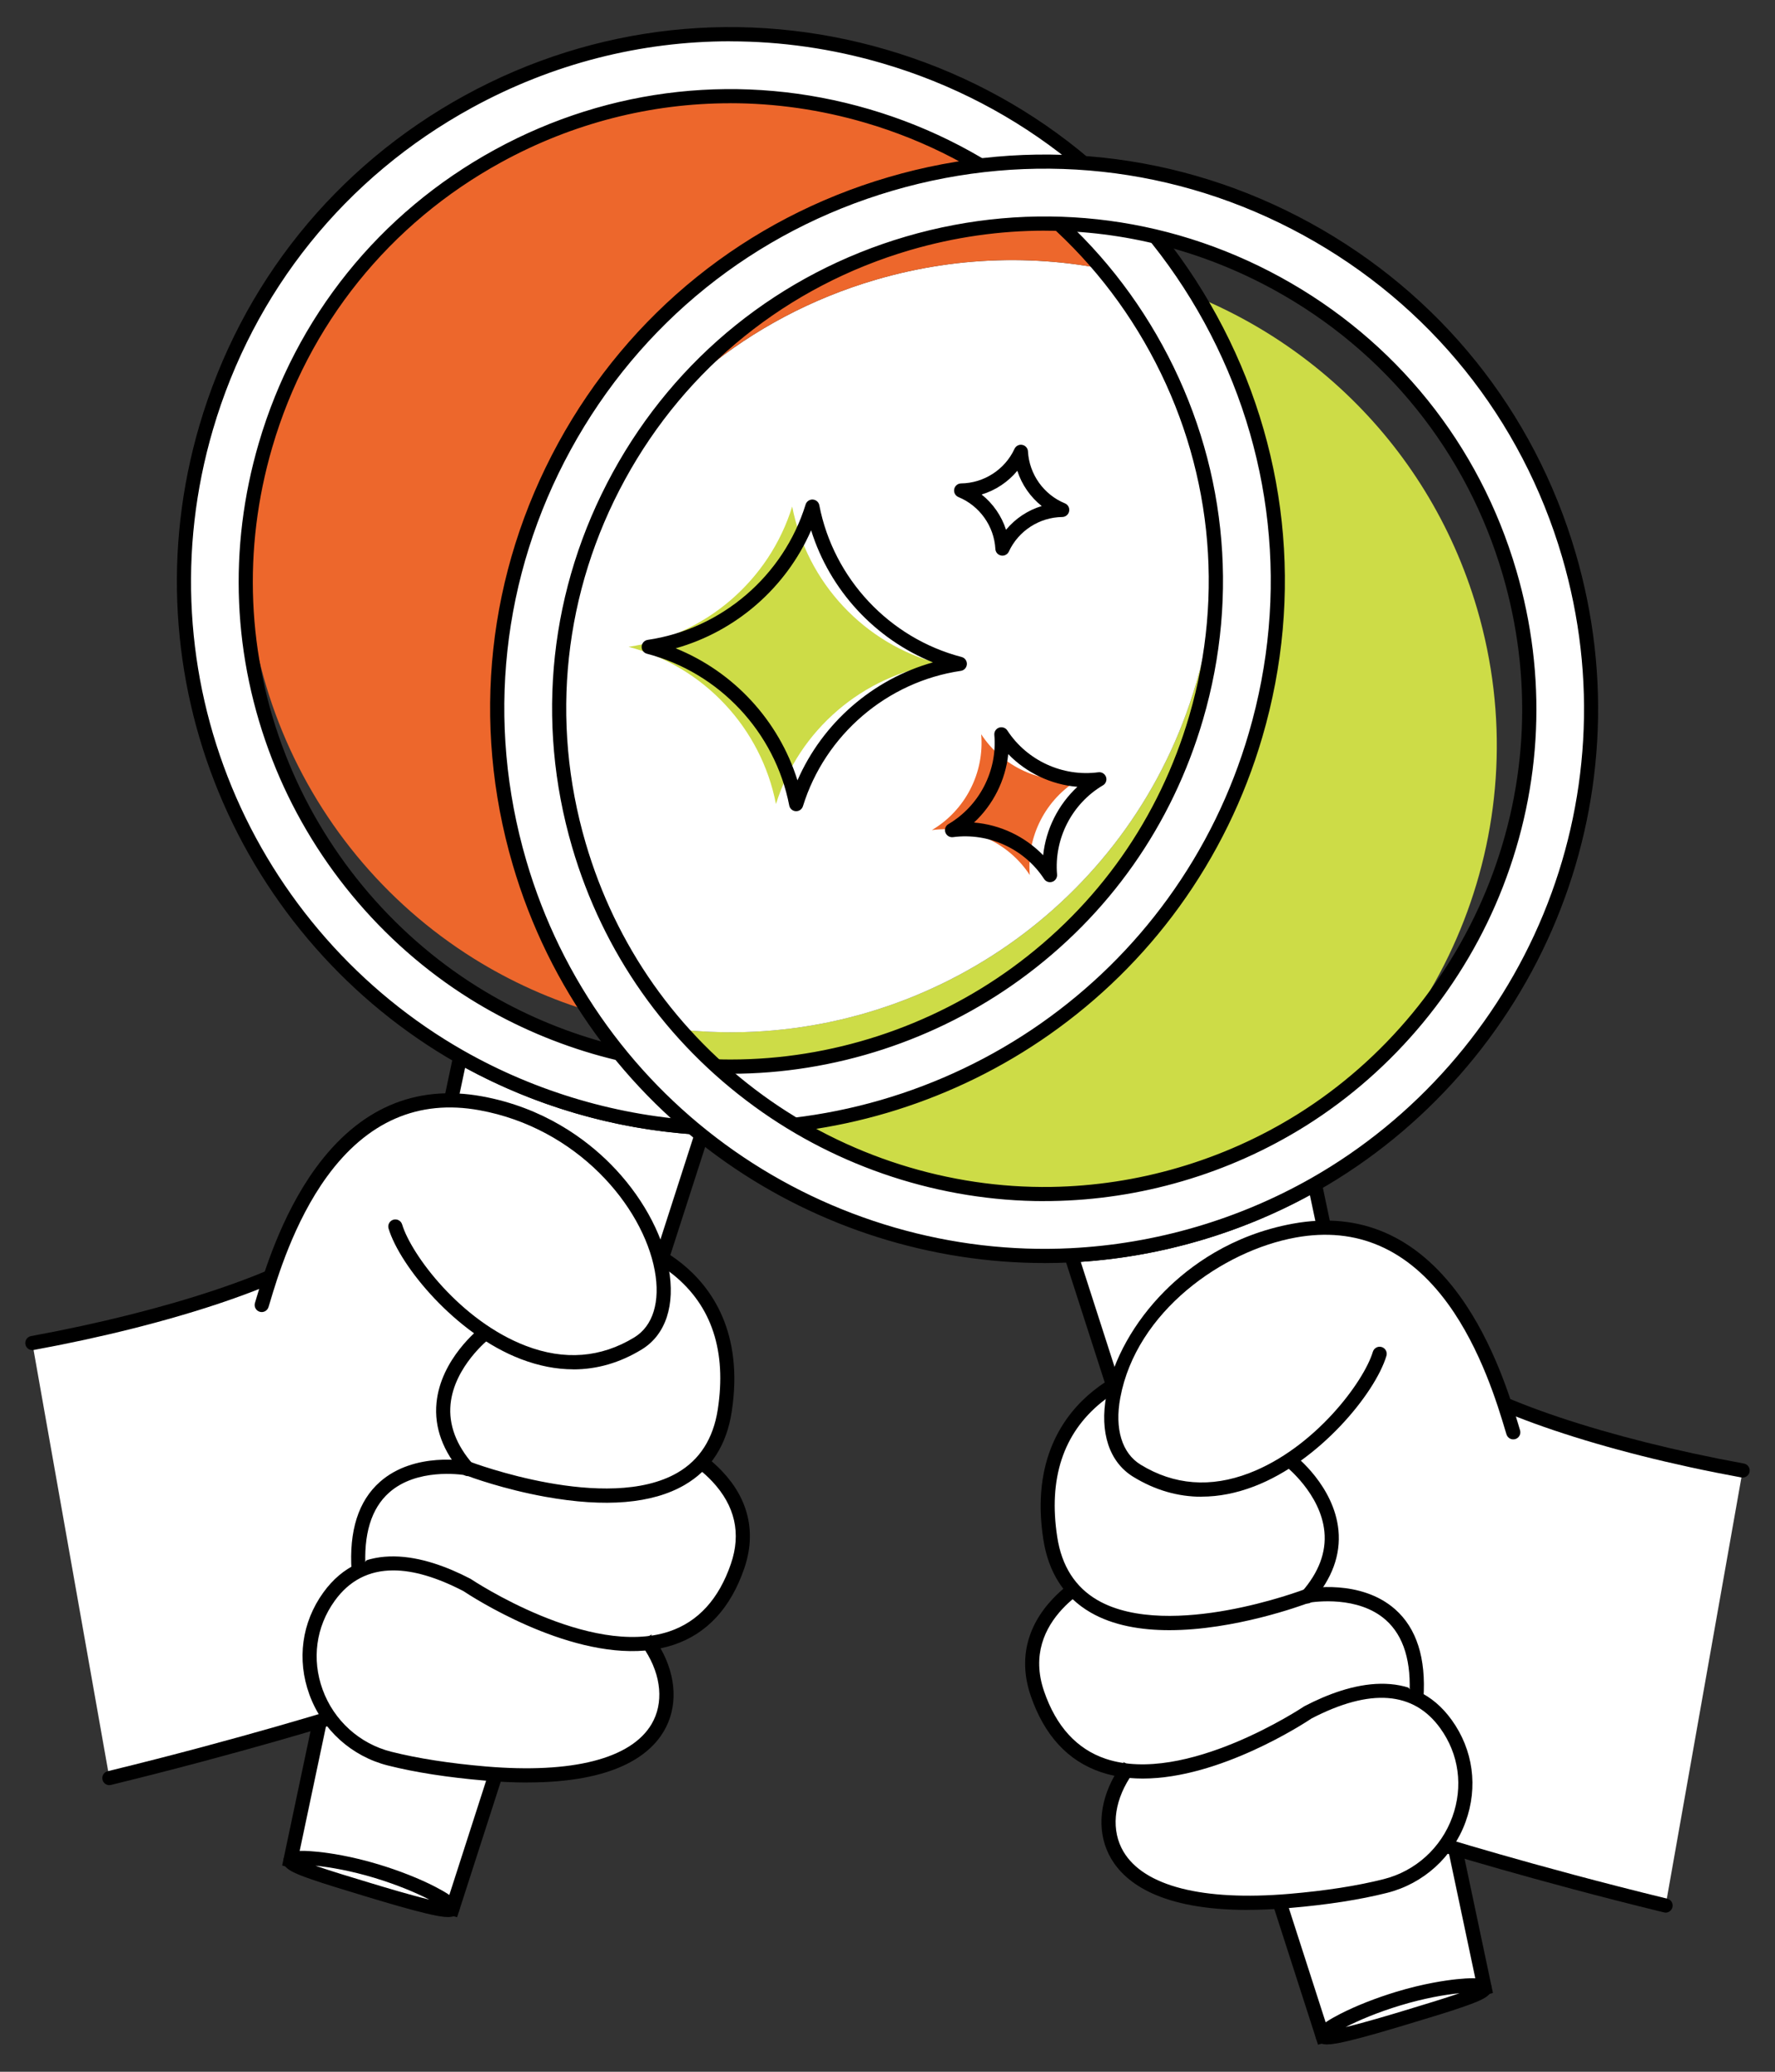
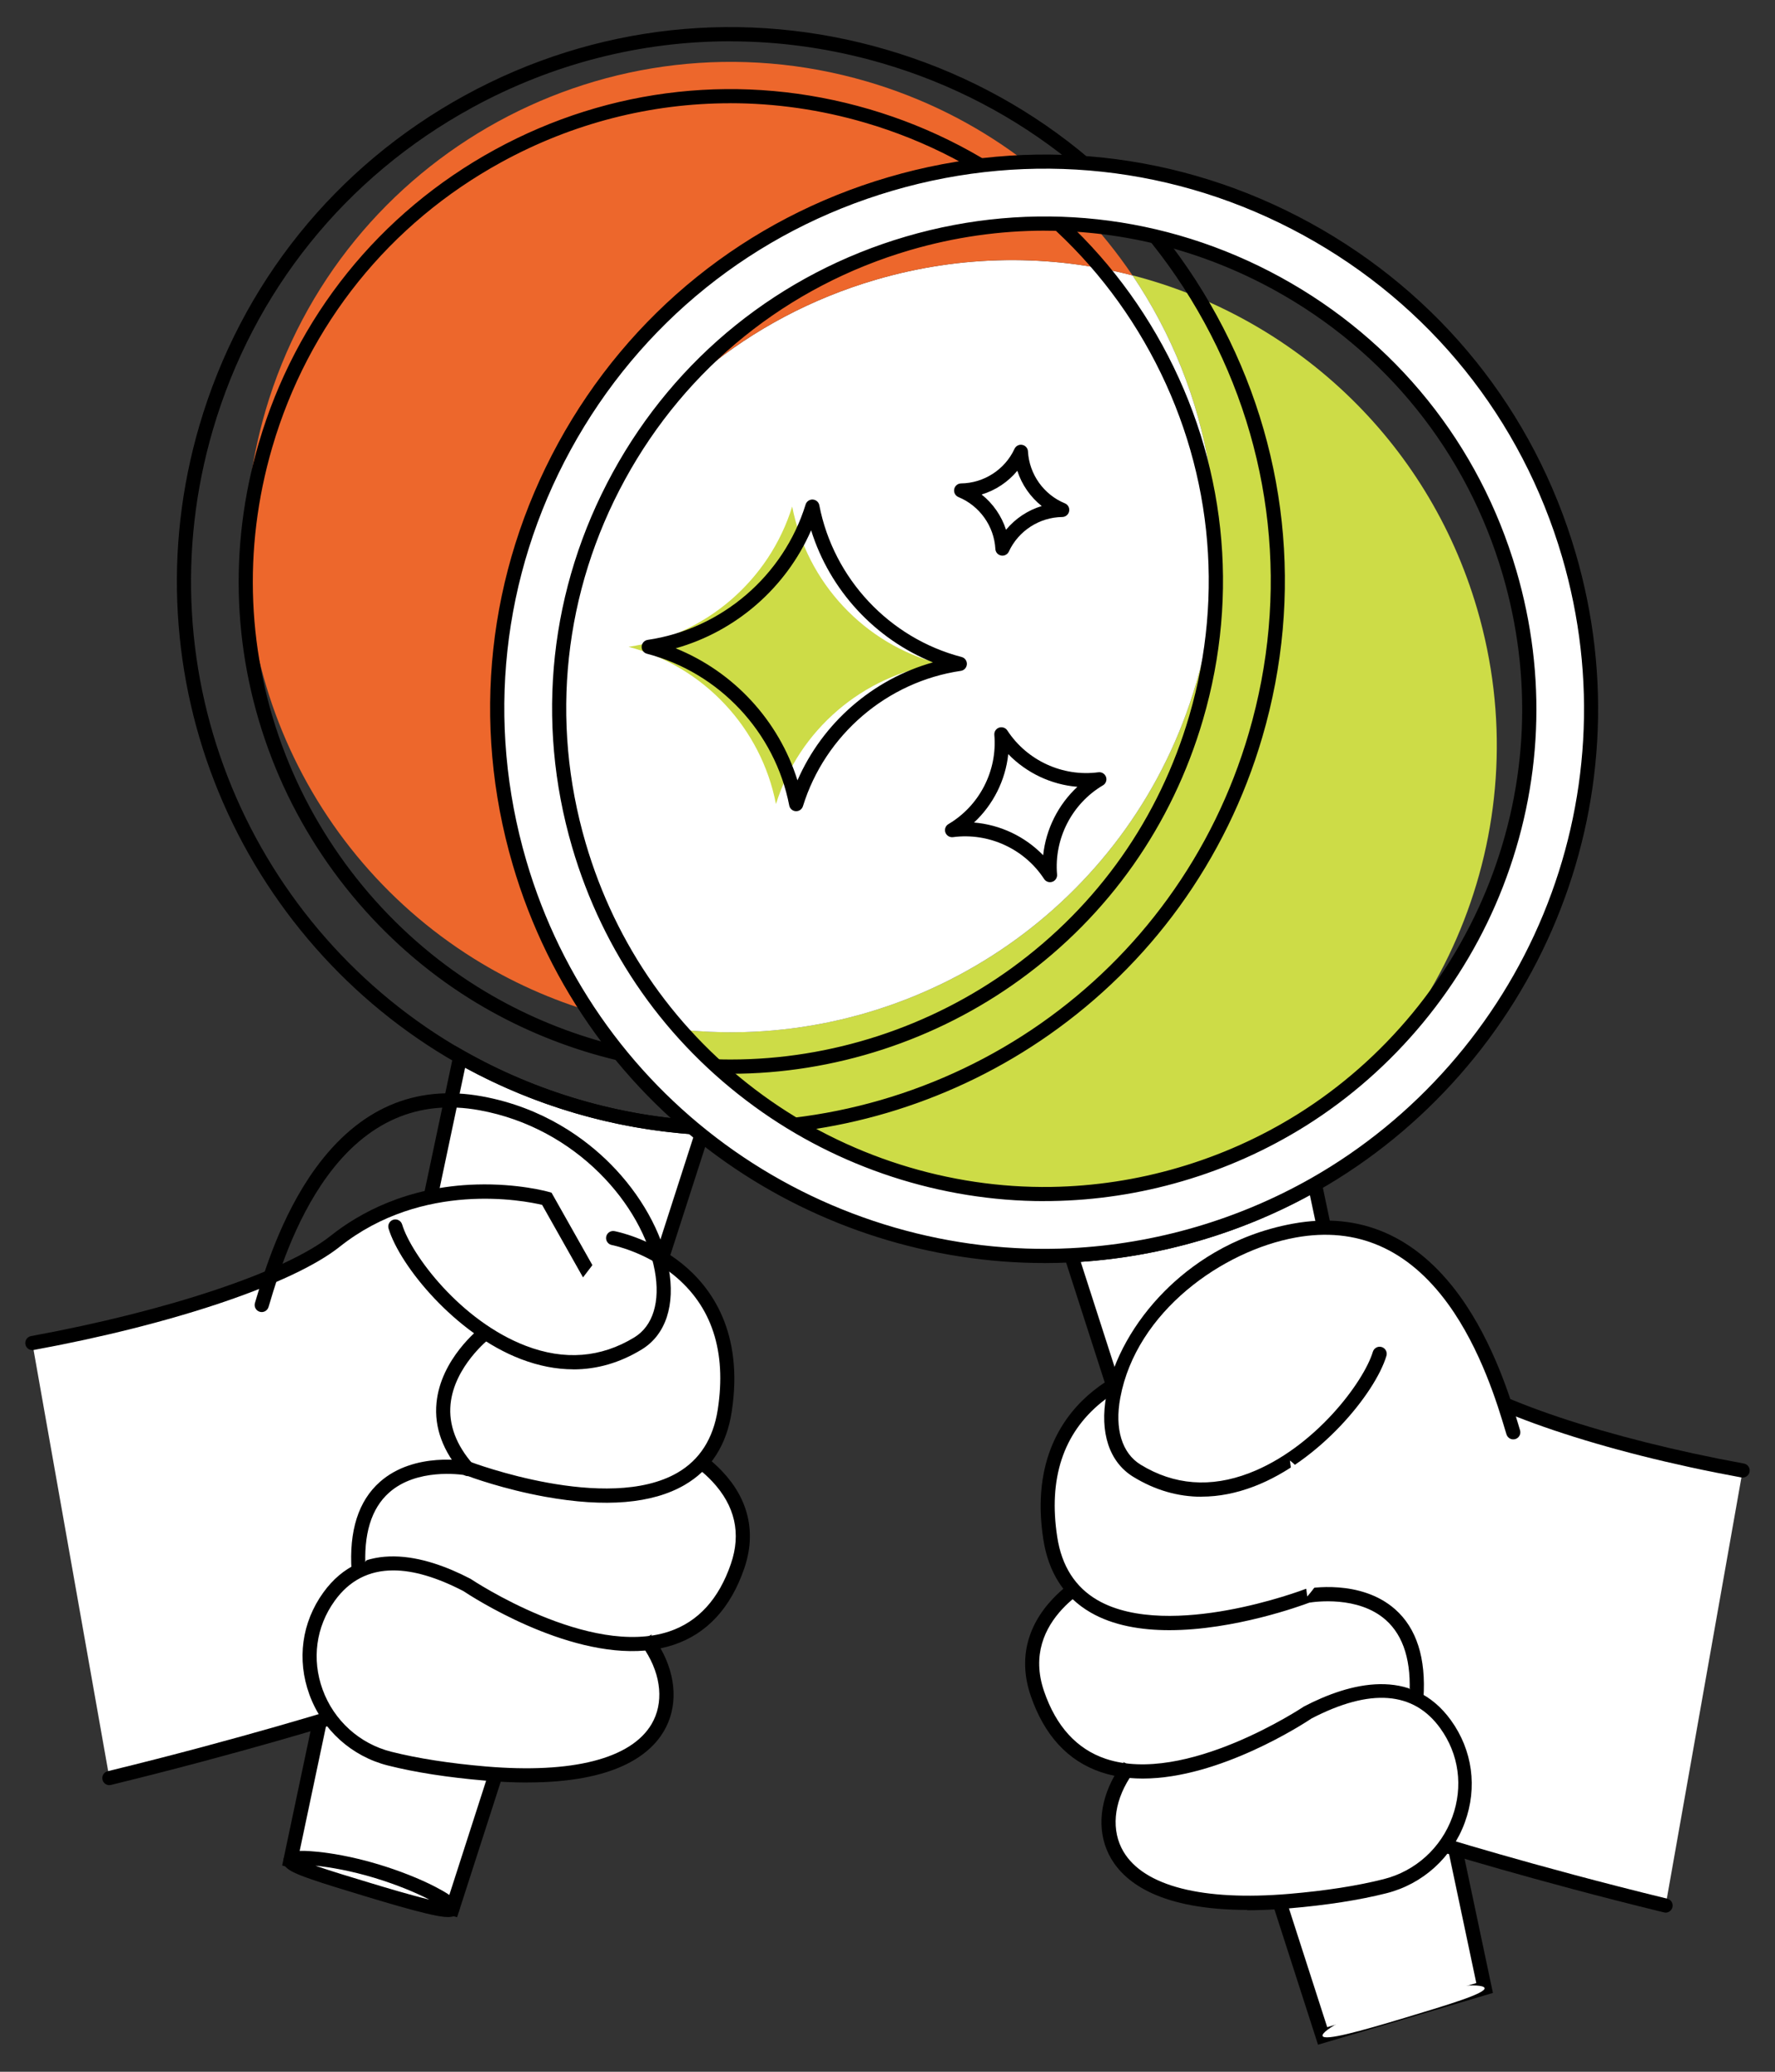
<svg xmlns="http://www.w3.org/2000/svg" id="Camada_1" data-name="Camada 1" viewBox="0 0 360 420">
  <rect x="0" y="0" width="360" height="420" fill="#333333" stroke="none" />
  <defs>
    <style> .cls-1 { fill: #cddc47; } .cls-2 { fill: #ed672c; } .cls-3 { fill: #fff; } </style>
  </defs>
  <g>
    <path class="cls-1" d="M257.37,234.48c-7.45,4.65-15.66,8.38-24.51,10.97-8.72,2.55-17.5,3.84-26.16,3.98-33.17.51-64.5-15.93-82.98-43.3,7.69,1.98,15.41,3,23.03,3.12,43.13.67,83.13-27.31,95.84-70.72,8.57-29.25,2.92-59.28-12.91-82.71,32.46,8.36,59.81,33.12,69.91,67.62,12.67,43.27-5.77,88.27-42.23,111.04Z" />
    <path class="cls-3" d="M242.59,138.54c-12.71,43.4-52.72,71.38-95.84,70.72-7.63-.12-15.35-1.13-23.03-3.12-5.54-8.21-9.93-17.41-12.86-27.42-15.26-52.12,14.62-106.74,66.73-122,17.62-5.16,35.52-5.16,52.1-.89,15.82,23.43,21.47,53.46,12.91,82.71Z" />
    <path class="cls-2" d="M229.68,55.83c-16.57-4.28-34.48-4.28-52.1.89-52.12,15.26-82,69.89-66.73,122,2.93,10.01,7.32,19.21,12.86,27.42-1.05-.27-2.09-.56-3.13-.86-8.85-2.59-17.06-6.32-24.51-10.97-36.45-22.77-54.9-67.76-42.23-111.04C69.11,31.15,123.73,1.27,175.86,16.53c22.87,6.7,41.46,20.98,53.83,39.3Z" />
    <g>
      <path class="cls-3" d="M142.75,228.65l-8.51,26.39-.31.98h0s-5.43,16.84-5.43,16.84l-.27.85-9.45,29.32-8.48,26.29-3.8,11.81-5.98,18.55-8.76,27.2-32.85-9.71,5.97-28.25.6-2.85h0s5.64-26.7,5.64-26.7l13.28-62.88,2.93-13.85,4.14-19.6,1.86-8.81c7.34,4.17,15.27,7.56,23.72,10.04,8.55,2.51,17.16,3.93,25.69,4.36Z" />
      <path d="M92.69,388.67l-35.46-10.49,35.11-166.15,1.71.97c7.34,4.17,15.22,7.51,23.42,9.91,8.29,2.43,16.82,3.88,25.36,4.3l1.87.09-51.99,161.36ZM60.58,376.18l30.24,8.94,49.99-155.15c-8.14-.54-16.26-1.99-24.16-4.31-7.78-2.28-15.28-5.38-22.32-9.21l-33.75,159.73Z" />
    </g>
    <g>
-       <path class="cls-3" d="M179.38,11.46C120.61-5.76,59.01,27.94,41.8,86.71c-14.74,50.32,7.84,102.71,51.53,127.54,7.34,4.17,15.27,7.56,23.72,10.04,8.55,2.51,17.16,3.93,25.69,4.36,50.07,2.52,97.19-29.39,111.89-79.61,17.21-58.78-16.48-120.37-75.26-137.58ZM242.59,145.51c-12.71,43.4-52.72,71.38-95.84,70.72-8.66-.14-17.45-1.42-26.16-3.98-8.85-2.59-17.06-6.32-24.51-10.97-36.45-22.77-54.9-67.76-42.23-111.04C69.11,38.12,123.73,8.24,175.86,23.5c52.12,15.26,82,69.89,66.73,122Z" />
      <path d="M148.19,230.22c-1.84,0-3.67-.05-5.51-.14-8.76-.44-17.52-1.92-26.02-4.41-8.41-2.46-16.5-5.88-24.03-10.17-21.62-12.29-38.77-31.79-48.29-54.92-4.76-11.55-7.54-23.71-8.27-36.13-.76-12.85.71-25.69,4.36-38.15,8.43-28.79,27.57-52.58,53.89-66.98,26.32-14.4,56.68-17.68,85.47-9.25h0c28.79,8.43,52.58,27.57,66.98,53.89,14.4,26.32,17.68,56.68,9.25,85.47-3.64,12.44-9.32,24.02-16.86,34.42-7.29,10.05-16.17,18.77-26.38,25.93-18.92,13.27-41.66,20.43-64.59,20.43ZM148.07,8.37c-18.11,0-36.04,4.54-52.37,13.48-25.65,14.03-44.3,37.21-52.52,65.27-3.56,12.15-4.99,24.66-4.25,37.18.71,12.1,3.42,23.94,8.06,35.2,9.28,22.53,25.99,41.54,47.06,53.51,7.34,4.17,15.22,7.51,23.42,9.91,8.29,2.43,16.82,3.88,25.36,4.3,24.14,1.21,48.4-5.81,68.31-19.77,9.95-6.98,18.6-15.48,25.7-25.27,7.35-10.13,12.88-21.41,16.43-33.54,8.22-28.06,5.01-57.64-9.02-83.29-14.03-25.65-37.21-44.3-65.27-52.51h0c-10.19-2.98-20.58-4.46-30.91-4.46ZM148.23,217.67c-.5,0-1,0-1.5-.01-8.95-.14-17.88-1.5-26.54-4.03-8.79-2.58-17.16-6.32-24.87-11.13-18.09-11.3-32.34-28.53-40.11-48.53-8.03-20.64-8.97-42.82-2.73-64.13,7.49-25.57,24.49-46.7,47.87-59.49,23.38-12.79,50.34-15.71,75.92-8.22,25.57,7.49,46.7,24.49,59.49,47.87,12.79,23.38,15.71,50.34,8.22,75.92-6.26,21.38-19.07,39.58-37.05,52.64-17.01,12.36-37.79,19.12-58.69,19.12ZM148.08,20.93c-16.03,0-31.9,4.02-46.36,11.93-22.71,12.42-39.22,32.94-46.49,57.78-6.06,20.7-5.14,42.24,2.65,62.28,7.55,19.42,21.39,36.16,38.96,47.13,7.48,4.67,15.61,8.31,24.15,10.81,8.41,2.46,17.09,3.78,25.78,3.92.48,0,.97.01,1.46.01,20.3,0,40.48-6.57,57-18.57,17.46-12.68,29.9-30.36,35.98-51.13h0c7.27-24.84,4.44-51.02-7.98-73.73-12.42-22.71-32.94-39.22-57.78-46.49-9.02-2.64-18.22-3.95-27.37-3.95Z" />
    </g>
    <g>
      <g>
        <path class="cls-3" d="M6.56,272.28c26.5-4.86,51.61-12.83,61.43-20.63,19.31-15.35,42.92-8.62,42.92-8.62l35.79,63.43-10.25,23.95-12.73,7.83-53.4,9.05s-20.53,6.47-48.13,13.19" />
        <path d="M22.18,361.9c-.65,0-1.23-.44-1.39-1.1-.19-.77.28-1.55,1.05-1.73,27.24-6.63,47.84-13.1,48.04-13.17l.19-.05,53.13-9,12.1-7.44,9.79-22.87-35.14-62.28c-3.62-.86-24.19-4.92-41.07,8.5-9.48,7.54-33.84,15.75-62.06,20.92-.78.14-1.53-.37-1.67-1.15-.14-.78.37-1.53,1.15-1.67,27.79-5.1,51.66-13.08,60.79-20.35,5.68-4.51,15.41-9.98,29.55-10.38,8.44-.24,14.4,1.43,14.65,1.5l.57.16.29.51,36.14,64.05-10.71,25.02-13.36,8.21-53.58,9.08c-1.56.49-21.75,6.76-48.13,13.19-.11.03-.23.04-.34.04Z" />
      </g>
      <g>
        <path class="cls-3" d="M131.86,333.47c7.47,11.22,4.63,29.29-33.41,26.06-8.09-.69-14.45-1.76-19.44-3.02-14.45-3.65-21-20.75-12.28-32.83,4.7-6.51,13.07-10.12,27.97-2.38,0,0,43.52,29.35,54.88-3.81,5.56-16.22-12.47-24.25-12.47-24.25" />
        <path d="M106.95,361.36c-2.64,0-5.5-.12-8.62-.39-7.54-.64-14.16-1.67-19.67-3.06-7.36-1.86-13.31-7.23-15.91-14.38-2.58-7.09-1.55-14.62,2.82-20.68,7.94-11,20.58-7.6,29.8-2.81l.14.08c.24.16,24.08,16.03,40.24,10.61,5.84-1.96,10.05-6.57,12.49-13.7,2.11-6.16.84-11.77-3.78-16.7-3.57-3.8-7.88-5.76-7.92-5.78-.72-.32-1.05-1.17-.72-1.9.32-.72,1.17-1.05,1.89-.73.19.09,4.82,2.17,8.78,6.37,5.38,5.69,6.92,12.49,4.46,19.66-2.75,8.02-7.56,13.23-14.3,15.49-.88.29-1.77.53-2.68.72,3.27,5.77,3.53,11.96.65,16.83-2.92,4.93-10.12,10.36-27.67,10.36ZM79.78,318.36c-4.95,0-8.93,2.05-11.89,6.16-3.81,5.28-4.7,11.85-2.45,18.02,2.28,6.25,7.48,10.96,13.91,12.58,5.36,1.35,11.83,2.36,19.21,2.99,17.5,1.48,29.43-1.56,33.58-8.58,2.5-4.23,2.02-9.78-1.26-14.92-16.31,1.42-35.35-11.03-36.92-12.07-5.38-2.78-10.11-4.18-14.19-4.18Z" />
      </g>
      <g>
        <path class="cls-3" d="M124.35,250.99s27.24,5.07,22.64,35.01c-4.61,29.94-52.15,11.68-52.15,11.68,0,0-23.81-4.6-22.09,20.69" />
        <path d="M72.74,319.8c-.75,0-1.38-.58-1.43-1.34-.55-8.12,1.38-14.19,5.74-18.04,7.01-6.2,17.61-4.24,18.06-4.15l.12.02.12.05c.28.11,27.79,10.5,42.07,2.21,4.5-2.61,7.24-6.91,8.15-12.77,1.82-11.83-1.2-21.02-8.98-27.33-5.88-4.76-12.43-6.04-12.5-6.05-.78-.15-1.29-.9-1.15-1.67.15-.78.89-1.29,1.67-1.15.29.05,7.24,1.39,13.68,6.57,5.98,4.81,12.59,13.93,10.11,30.07-1.04,6.76-4.25,11.74-9.55,14.82-6.55,3.8-16.06,4.6-28.28,2.39-8.41-1.52-15.08-3.96-16.13-4.36-1.08-.18-9.92-1.45-15.51,3.51-3.65,3.23-5.25,8.51-4.77,15.69.05.79-.54,1.48-1.33,1.53-.03,0-.07,0-.1,0Z" />
      </g>
      <g>
-         <path class="cls-3" d="M53.08,264.54c2.67-8.79,12.87-46.62,44.39-40.9,31.52,5.73,45.59,40.36,31.91,48.7-22.4,13.66-46.01-13.14-49.2-23.7" />
        <path d="M116.29,277.6c-3.46,0-7.01-.69-10.65-2.08-13.19-5.04-24.51-18.81-26.83-26.46-.23-.76.2-1.56.96-1.79.76-.23,1.56.2,1.79.96,1.84,6.09,11.8,19.53,25.1,24.61,7.82,2.99,15.22,2.41,21.98-1.71,3.81-2.32,5.32-7.27,4.15-13.57-2.43-13.06-15.72-28.89-35.57-32.49-12.38-2.25-22.78,2.29-30.92,13.48-6.69,9.2-10.1,20.6-11.55,25.47l-.29.95c-.23.76-1.03,1.19-1.79.96-.76-.23-1.19-1.03-.96-1.79l.28-.94c1.5-5.01,5.01-16.73,11.98-26.33,8.84-12.16,20.2-17.08,33.76-14.62,12.56,2.28,21.12,8.72,26.09,13.72,6.15,6.19,10.45,13.88,11.79,21.07,1.4,7.54-.59,13.57-5.47,16.54-4.4,2.68-9.03,4.03-13.85,4.03Z" />
      </g>
      <g>
        <path class="cls-3" d="M98.38,270.24s-16.51,12.74-3.51,27.57" />
        <path d="M94.88,299.25c-.4,0-.8-.17-1.08-.49-3.98-4.54-5.76-9.38-5.27-14.37.87-8.93,8.65-15.03,8.98-15.29.63-.48,1.53-.37,2.01.26.48.63.37,1.53-.26,2.01-.07.06-7.14,5.63-7.88,13.31-.4,4.17,1.14,8.27,4.57,12.18.52.6.46,1.5-.13,2.03-.27.24-.61.36-.95.36Z" />
      </g>
    </g>
    <g>
      <path class="cls-3" d="M91.76,386.9c-.33,1.08-7.71-.97-16.58-3.64-8.86-2.67-16.6-4.99-16.27-6.07s8.59-.53,17.45,2.15c8.86,2.67,15.72,6.48,15.4,7.57Z" />
      <path d="M90.81,388.63c-1.17,0-2.7-.33-4.47-.75-3.3-.78-7.92-2.15-11.57-3.25l-.43-.13c-4.33-1.31-8.41-2.54-11.36-3.57-3.66-1.29-6.01-2.27-5.44-4.16.37-1.22,1.71-1.91,7.05-1.35,2.17.23,6.64.86,12.19,2.54,4.13,1.25,8.18,2.84,11.38,4.48,4.63,2.37,5.34,3.66,4.97,4.88-.29.96-1.11,1.32-2.32,1.32ZM90.45,387.29h0,0ZM64.01,378.24c3.07,1.06,7.38,2.37,11.15,3.5l.43.13c2.28.69,7.68,2.32,11.5,3.23-2.58-1.33-6.47-2.99-11.15-4.41-4.75-1.43-8.98-2.17-11.93-2.46Z" />
    </g>
    <g>
      <path class="cls-3" d="M217.25,254.48l8.51,26.39.31.98h0s5.43,16.84,5.43,16.84l.27.85,9.45,29.32,8.48,26.29,3.8,11.81,5.98,18.55,8.76,27.2,32.85-9.71-5.97-28.25-.6-2.85h0s-5.64-26.7-5.64-26.7l-13.28-62.88-2.93-13.85-4.14-19.6-1.86-8.81c-7.34,4.17-15.27,7.56-23.72,10.04-8.55,2.51-17.16,3.93-25.69,4.36Z" />
      <path d="M267.31,414.5l-51.99-161.36,1.87-.09c8.54-.43,17.07-1.87,25.36-4.3,8.2-2.4,16.08-5.74,23.42-9.91l1.71-.97,35.11,166.15-35.46,10.49ZM227.51,281.63l41.67,129.33,30.24-8.94-33.75-159.73c-7.04,3.84-14.54,6.94-22.32,9.21-7.9,2.31-16.02,3.76-24.16,4.31l8.32,25.82Z" />
    </g>
    <g>
      <path class="cls-3" d="M105.36,174.87c14.71,50.22,61.82,82.13,111.89,79.61,8.53-.43,17.14-1.85,25.69-4.36,8.45-2.48,16.39-5.87,23.72-10.04,43.69-24.83,66.27-77.22,51.53-127.54-17.21-58.77-78.81-92.47-137.58-75.25-58.78,17.21-92.47,78.81-75.26,137.58ZM184.15,49.33c52.12-15.26,106.74,14.62,122.01,66.73,12.67,43.27-5.77,88.27-42.23,111.04-7.45,4.65-15.66,8.38-24.51,10.97-8.72,2.55-17.5,3.84-26.16,3.98-43.13.67-83.13-27.31-95.84-70.72-15.26-52.12,14.62-106.74,66.73-122Z" />
      <path d="M211.81,256.05c-22.93,0-45.68-7.16-64.59-20.43-10.21-7.16-19.08-15.89-26.38-25.93-7.55-10.4-13.22-21.98-16.86-34.42h0c-8.43-28.8-5.14-59.15,9.25-85.47,14.4-26.32,38.18-45.46,66.98-53.89,28.79-8.43,59.15-5.15,85.47,9.25,26.32,14.4,45.46,38.18,53.89,66.98,3.65,12.47,5.12,25.3,4.36,38.15-.73,12.42-3.51,24.57-8.27,36.13-9.52,23.12-26.67,42.63-48.29,54.92-7.53,4.28-15.62,7.7-24.03,10.17-8.5,2.49-17.26,3.98-26.02,4.41-1.84.09-3.68.14-5.51.14ZM106.74,174.46c3.55,12.13,9.08,23.41,16.43,33.54,7.11,9.79,15.75,18.29,25.7,25.27,19.91,13.96,44.17,20.99,68.31,19.77,8.54-.43,17.07-1.87,25.36-4.3,8.2-2.4,16.08-5.74,23.42-9.91,21.06-11.97,37.77-30.98,47.06-53.51,4.64-11.26,7.35-23.1,8.06-35.2.74-12.52-.7-25.03-4.25-37.18-8.22-28.06-26.87-51.24-52.52-65.27-25.65-14.03-55.23-17.23-83.28-9.01-28.06,8.21-51.24,26.86-65.27,52.51-14.03,25.65-17.23,55.23-9.02,83.29h0ZM211.78,243.5c-20.9,0-41.69-6.76-58.69-19.12-17.98-13.06-30.79-31.26-37.05-52.64-7.49-25.57-4.57-52.53,8.22-75.92,12.79-23.38,33.92-40.38,59.49-47.87h0c25.58-7.49,52.54-4.57,75.92,8.22,23.38,12.79,40.38,33.92,47.87,59.49,6.24,21.31,5.29,43.49-2.73,64.13-7.77,19.99-22.02,37.23-40.11,48.53-7.71,4.81-16.07,8.56-24.87,11.13-8.66,2.54-17.59,3.89-26.54,4.03-.5,0-1,.01-1.5.01ZM211.92,46.76c-9.15,0-18.34,1.31-27.37,3.95h0c-24.84,7.27-45.36,23.78-57.78,46.49-12.42,22.71-15.26,48.89-7.98,73.73,6.08,20.76,18.52,38.44,35.98,51.13,16.91,12.29,37.68,18.88,58.46,18.56,8.7-.14,17.37-1.45,25.78-3.92,8.54-2.5,16.67-6.14,24.15-10.81,17.57-10.97,31.41-27.71,38.96-47.13,7.8-20.05,8.71-41.59,2.65-62.28-7.28-24.84-23.79-45.36-46.49-57.78-14.46-7.91-30.33-11.93-46.36-11.93ZM184.15,49.33h0,0Z" />
    </g>
    <g>
      <g>
        <path class="cls-3" d="M353.44,298.11c-26.5-4.86-51.61-12.83-61.43-20.63-19.31-15.35-42.92-8.62-42.92-8.62l-35.79,63.43,10.25,23.95,12.73,7.83,53.4,9.05s20.53,6.47,48.13,13.19" />
        <path d="M337.82,387.73c-.11,0-.23-.01-.34-.04-26.38-6.42-46.57-12.7-48.13-13.19l-53.58-9.08-13.36-8.21-10.71-25.02,36.43-64.56.57-.16c.25-.07,6.21-1.74,14.65-1.5,7.8.22,19.27,2.2,29.55,10.38,9.14,7.26,33,15.25,60.79,20.35.78.14,1.3.89,1.15,1.67-.14.78-.89,1.3-1.67,1.15-28.22-5.17-52.58-13.39-62.06-20.92-16.88-13.42-37.46-9.36-41.07-8.5l-35.14,62.28,9.79,22.87,12.1,7.44,53.23,9.02.09.03c.2.06,20.8,6.53,48.04,13.17.77.19,1.24.96,1.05,1.73-.16.66-.75,1.1-1.39,1.1Z" />
      </g>
      <g>
        <path class="cls-3" d="M228.14,359.3c-7.47,11.22-4.63,29.29,33.41,26.06,8.09-.69,14.45-1.76,19.44-3.02,14.45-3.65,21-20.75,12.28-32.83-4.7-6.51-13.07-10.12-27.97-2.38,0,0-43.52,29.35-54.88-3.81-5.56-16.22,12.47-24.25,12.47-24.25" />
-         <path d="M253.05,387.19c-17.55,0-24.75-5.43-27.67-10.36-2.88-4.87-2.61-11.06.65-16.83-.91-.19-1.8-.43-2.68-.72-6.74-2.26-11.55-7.47-14.3-15.49-2.46-7.17-.91-13.97,4.46-19.66,3.96-4.2,8.58-6.28,8.78-6.37.72-.32,1.57,0,1.89.73.32.72,0,1.57-.73,1.89-.69.31-16.76,7.71-11.7,22.47,2.44,7.13,6.65,11.73,12.49,13.7,16.16,5.42,40-10.45,40.24-10.61l.14-.08c9.21-4.79,21.86-8.19,29.8,2.81,4.37,6.06,5.4,13.6,2.82,20.68-2.6,7.15-8.55,12.52-15.91,14.38-5.51,1.39-12.13,2.42-19.67,3.06-3.12.26-5.99.39-8.62.39ZM229.11,360.44c-3.28,5.14-3.76,10.69-1.26,14.92,4.15,7.02,16.07,10.06,33.58,8.58,7.39-.63,13.85-1.63,19.21-2.99,6.44-1.62,11.64-6.33,13.91-12.58,2.25-6.18,1.36-12.75-2.45-18.02-5.4-7.48-14.17-8.15-26.08-1.98-1.48.99-18.6,12.19-34.25,12.19-.89,0-1.78-.04-2.66-.11Z" />
+         <path d="M253.05,387.19c-17.55,0-24.75-5.43-27.67-10.36-2.88-4.87-2.61-11.06.65-16.83-.91-.19-1.8-.43-2.68-.72-6.74-2.26-11.55-7.47-14.3-15.49-2.46-7.17-.91-13.97,4.46-19.66,3.96-4.2,8.58-6.28,8.78-6.37.72-.32,1.57,0,1.89.73.32.72,0,1.57-.73,1.89-.69.31-16.76,7.71-11.7,22.47,2.44,7.13,6.65,11.73,12.49,13.7,16.16,5.42,40-10.45,40.24-10.61c9.21-4.79,21.86-8.19,29.8,2.81,4.37,6.06,5.4,13.6,2.82,20.68-2.6,7.15-8.55,12.52-15.91,14.38-5.51,1.39-12.13,2.42-19.67,3.06-3.12.26-5.99.39-8.62.39ZM229.11,360.44c-3.28,5.14-3.76,10.69-1.26,14.92,4.15,7.02,16.07,10.06,33.58,8.58,7.39-.63,13.85-1.63,19.21-2.99,6.44-1.62,11.64-6.33,13.91-12.58,2.25-6.18,1.36-12.75-2.45-18.02-5.4-7.48-14.17-8.15-26.08-1.98-1.48.99-18.6,12.19-34.25,12.19-.89,0-1.78-.04-2.66-.11Z" />
      </g>
      <g>
        <path class="cls-3" d="M235.65,276.82s-27.24,5.07-22.64,35.01c4.61,29.94,52.15,11.68,52.15,11.68,0,0,23.81-4.6,22.09,20.69" />
        <path d="M287.26,345.63s-.07,0-.1,0c-.79-.05-1.39-.74-1.33-1.53.49-7.17-1.12-12.45-4.77-15.69-5.59-4.96-14.42-3.69-15.51-3.51-1.67.63-15.21,5.57-28.37,5.58-5.76,0-11.44-.94-16.03-3.61-5.29-3.07-8.51-8.06-9.55-14.82-2.48-16.14,4.13-25.26,10.11-30.07,6.44-5.18,13.39-6.52,13.68-6.57.78-.15,1.53.37,1.67,1.15.14.78-.37,1.53-1.15,1.67h0c-.07.01-6.62,1.29-12.5,6.05-7.78,6.3-10.81,15.5-8.98,27.33.9,5.86,3.64,10.15,8.15,12.77,7.39,4.29,18.37,3.49,26.28,2.06,8.72-1.57,15.73-4.24,15.8-4.27l.12-.05.12-.02c.45-.09,11.04-2.05,18.06,4.15,4.36,3.85,6.29,9.92,5.74,18.04-.05.76-.68,1.34-1.43,1.34Z" />
      </g>
      <g>
        <path class="cls-3" d="M306.92,290.37c-2.67-8.79-12.87-46.62-44.39-40.9-31.52,5.73-45.59,40.36-31.91,48.7,22.4,13.66,46.01-13.14,49.2-23.7" />
        <path d="M243.71,303.43c-4.82,0-9.45-1.34-13.85-4.03-4.88-2.98-6.88-9.01-5.47-16.55,1.34-7.2,5.64-14.88,11.79-21.07,4.97-5,13.52-11.44,26.09-13.72,13.56-2.46,24.91,2.46,33.76,14.62,6.97,9.6,10.48,21.32,11.98,26.33l.28.94c.23.76-.2,1.56-.96,1.79-.76.23-1.56-.2-1.79-.96l-.29-.95c-1.46-4.87-4.87-16.27-11.55-25.47-8.14-11.2-18.54-15.73-30.92-13.48-14.81,2.69-32.31,14.99-35.57,32.49-1.17,6.3.34,11.25,4.15,13.57,6.76,4.13,14.16,4.7,21.98,1.71,13.3-5.08,23.26-18.51,25.1-24.61.23-.76,1.03-1.19,1.79-.96.76.23,1.19,1.03.96,1.79-2.31,7.65-13.64,21.42-26.83,26.46-3.63,1.39-7.19,2.08-10.65,2.08Z" />
      </g>
      <g>
        <path class="cls-3" d="M261.62,296.08s16.51,12.74,3.51,27.57" />
-         <path d="M265.12,325.08c-.34,0-.67-.12-.95-.36-.6-.52-.66-1.43-.13-2.03,3.43-3.92,4.97-8.01,4.57-12.18-.74-7.68-7.81-13.25-7.88-13.31-.63-.49-.74-1.39-.26-2.01.48-.63,1.38-.74,2.01-.26.33.26,8.11,6.36,8.98,15.29.48,4.99-1.29,9.83-5.27,14.37-.28.32-.68.49-1.08.49Z" />
      </g>
    </g>
    <g>
      <path class="cls-3" d="M268.24,412.73c.33,1.08,7.71-.97,16.58-3.64,8.86-2.67,16.6-4.99,16.27-6.07s-8.59-.53-17.45,2.15c-8.86,2.67-15.72,6.48-15.4,7.57Z" />
-       <path d="M269.19,414.46c-1.21,0-2.03-.35-2.32-1.32-.37-1.22.34-2.51,4.97-4.88,3.21-1.64,7.25-3.23,11.38-4.48,5.55-1.68,10.02-2.31,12.19-2.54,5.34-.56,6.68.13,7.05,1.35.57,1.89-1.78,2.87-5.44,4.16-2.94,1.04-7.03,2.27-11.36,3.57l-.43.13c-3.65,1.1-8.27,2.47-11.57,3.25-1.77.42-3.3.75-4.47.75ZM295.99,404.08c-2.96.29-7.18,1.02-11.93,2.46-4.68,1.41-8.57,3.07-11.15,4.41,3.83-.92,9.22-2.54,11.5-3.23l.43-.13c3.76-1.14,8.08-2.44,11.15-3.5Z" />
    </g>
  </g>
  <g>
    <path class="cls-3" d="M203.31,111.22c-.29-5.17-3.55-9.78-8.37-11.76,5.21-.06,9.94-3.14,12.13-7.84.29,5.17,3.55,9.78,8.37,11.76-5.21.06-9.94,3.14-12.13,7.84Z" />
    <path d="M203.31,112.65c-.09,0-.18,0-.27-.03-.65-.12-1.13-.67-1.16-1.33-.26-4.63-3.2-8.76-7.49-10.52-.63-.26-.99-.93-.86-1.6.13-.67.71-1.16,1.39-1.17,4.63-.05,8.89-2.8,10.84-7.01.28-.6.93-.93,1.57-.8.65.12,1.13.67,1.16,1.33.26,4.63,3.2,8.76,7.49,10.52.63.26.99.93.86,1.6-.13.67-.71,1.16-1.39,1.17-4.63.05-8.89,2.8-10.84,7.01-.24.51-.75.83-1.3.83ZM199.09,100.25c2.31,1.84,4.04,4.33,4.95,7.15,1.89-2.28,4.42-3.96,7.24-4.81-2.31-1.84-4.04-4.33-4.95-7.15-1.89,2.28-4.42,3.96-7.24,4.81Z" />
  </g>
  <path class="cls-1" d="M157.38,163.01c-2.98-15.39-14.64-27.9-29.9-31.88,15.6-2.29,28.55-13.47,33.19-28.44,2.98,15.39,14.64,27.9,29.9,31.88-15.6,2.29-28.55,13.47-33.19,28.44Z" />
-   <path class="cls-2" d="M208.86,177.4c-4.28-6.56-12.04-10.16-19.86-9.12,6.79-4.01,10.68-11.62,10-19.43,4.28,6.56,12.04,10.16,19.86,9.12-6.79,4.01-10.68,11.62-10,19.43Z" />
  <path d="M161.48,164.45s-.05,0-.08,0c-.66-.04-1.21-.51-1.33-1.16-2.88-14.87-14.21-26.95-28.86-30.76-.66-.17-1.11-.79-1.07-1.47.04-.68.55-1.24,1.22-1.34,14.98-2.2,27.55-12.97,32.03-27.44.19-.63.8-1.05,1.45-1.01.66.04,1.21.51,1.33,1.16,2.88,14.87,14.21,26.95,28.86,30.76.66.17,1.11.79,1.07,1.47-.04.68-.55,1.24-1.22,1.34-14.98,2.2-27.55,12.97-32.03,27.44-.19.6-.74,1.01-1.37,1.01ZM137.04,131.43c11.76,4.75,20.91,14.64,24.7,26.77,5.09-11.65,15.26-20.49,27.47-23.92-11.76-4.75-20.91-14.64-24.7-26.77-5.09,11.65-15.26,20.49-27.47,23.92Z" />
  <path d="M212.96,178.84c-.47,0-.93-.24-1.2-.65-3.99-6.11-11.24-9.44-18.47-8.48-.68.09-1.32-.31-1.55-.95s.04-1.36.63-1.7c6.28-3.71,9.93-10.8,9.3-18.07-.06-.66.34-1.27.96-1.48.62-.21,1.31.02,1.67.57,3.99,6.11,11.24,9.44,18.47,8.48.68-.09,1.32.31,1.55.95.22.65-.04,1.36-.63,1.7-6.28,3.71-9.93,10.8-9.3,18.07.06.66-.34,1.27-.96,1.48-.15.05-.31.08-.47.08ZM197.55,166.75c5.3.44,10.31,2.8,14.02,6.63.56-5.3,3.05-10.25,6.94-13.87-5.3-.44-10.31-2.8-14.02-6.63-.56,5.3-3.05,10.25-6.94,13.87Z" />
</svg>